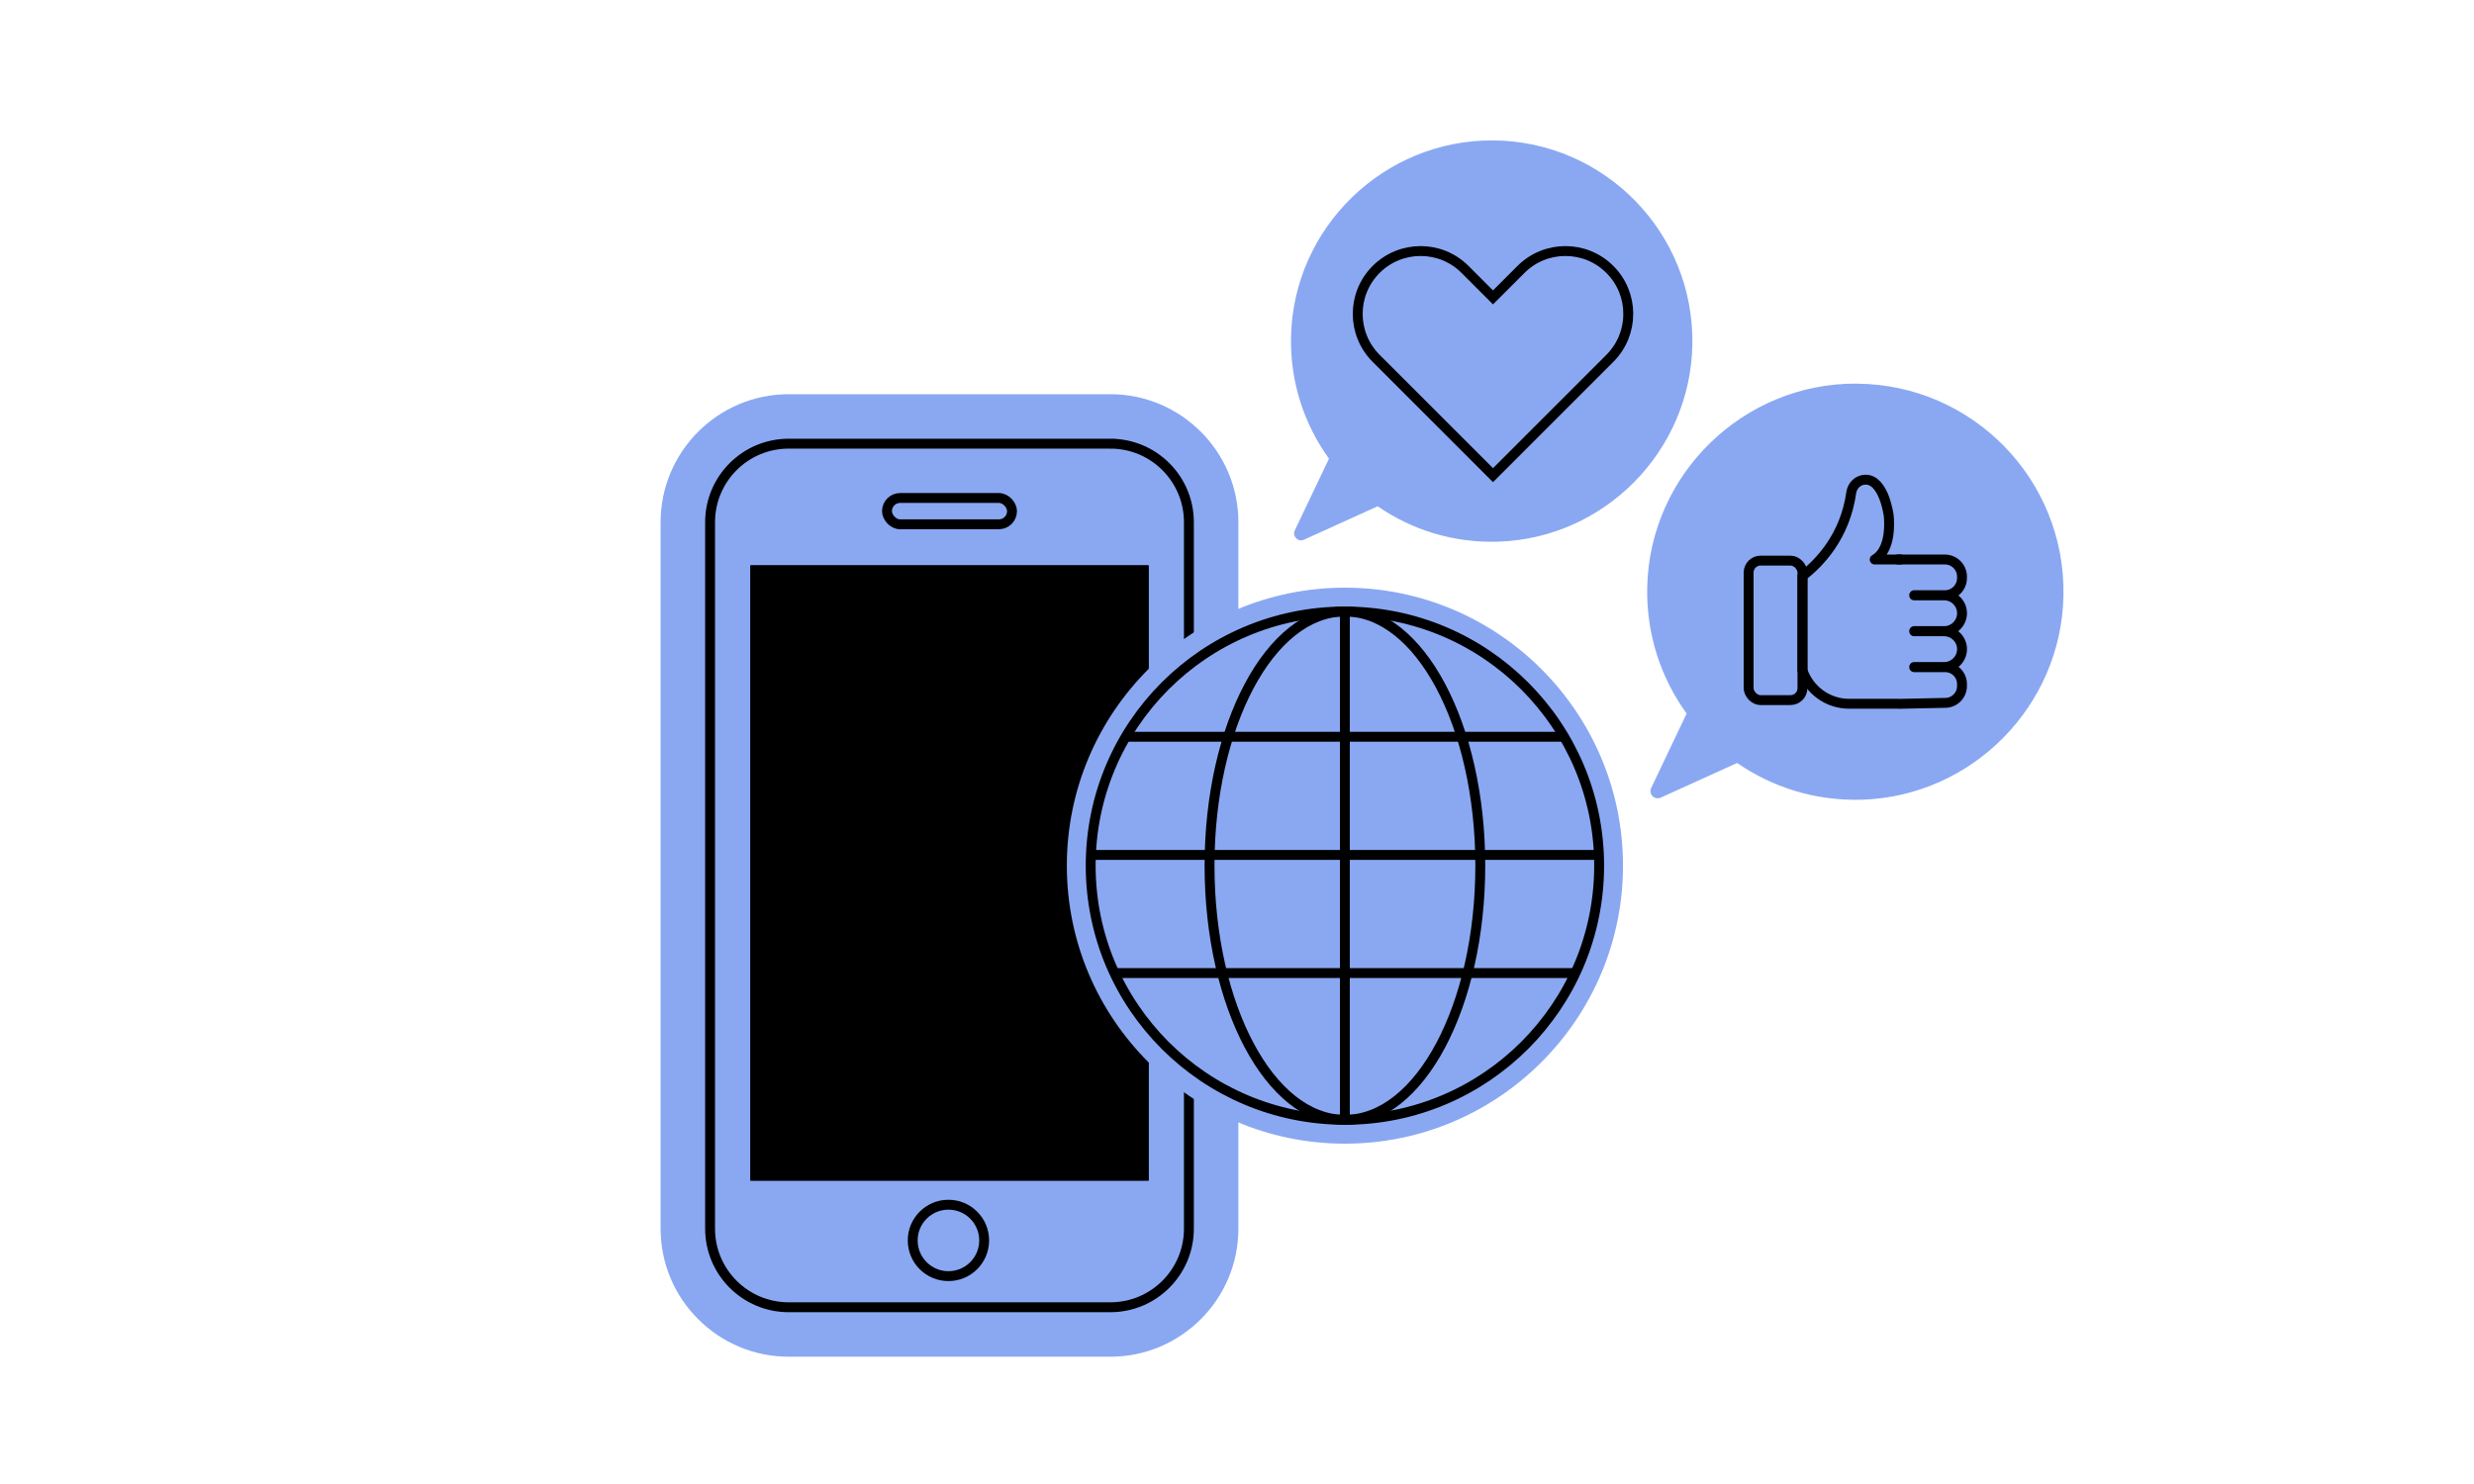
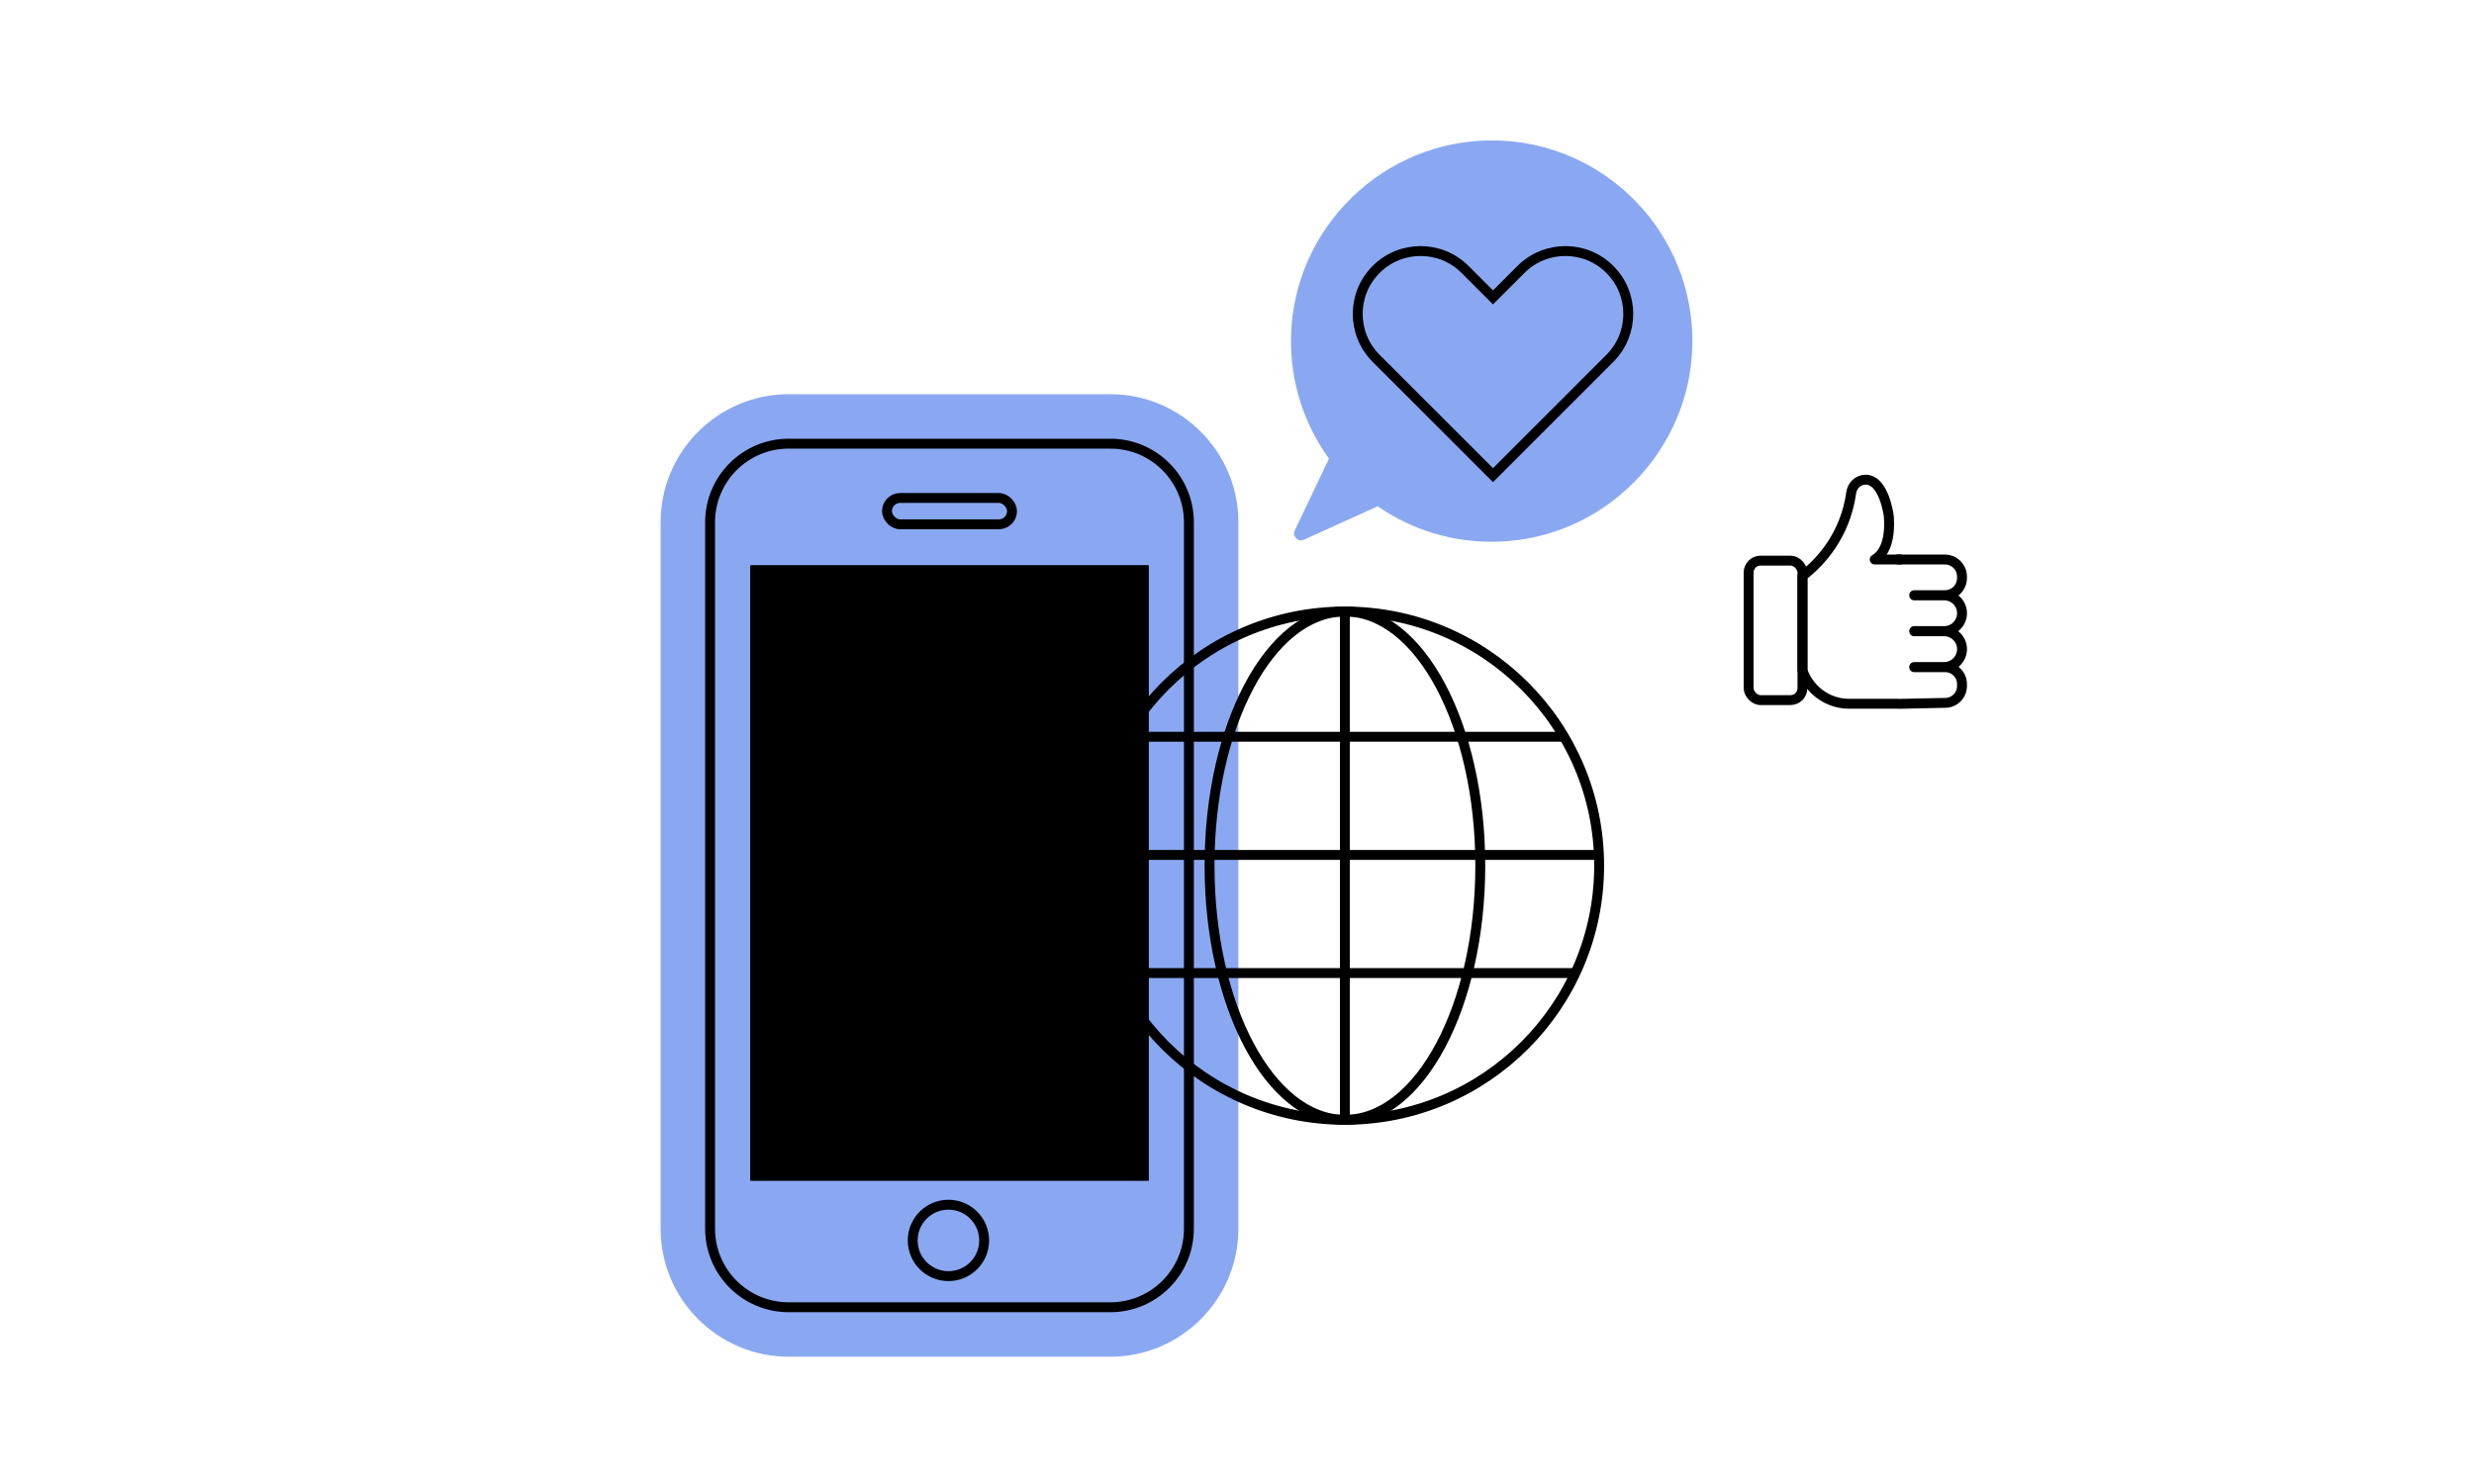
<svg xmlns="http://www.w3.org/2000/svg" id="Ebene_3" data-name="Ebene 3" viewBox="0 0 500 300">
  <defs>
    <style>
      .cls-1 {
        fill: #8aa8f2;
      }

      .cls-2, .cls-3, .cls-4 {
        stroke: #000;
        stroke-width: 2px;
      }

      .cls-2, .cls-4 {
        stroke-miterlimit: 10;
      }

      .cls-3 {
        stroke-linecap: round;
        stroke-linejoin: round;
      }

      .cls-3, .cls-4 {
        fill: none;
      }
    </style>
  </defs>
  <g>
    <path class="cls-1" d="M159.4,274.27c-14.28,0-25.89-11.61-25.89-25.88V105.57c0-14.27,11.61-25.88,25.89-25.88h65c14.27,0,25.88,11.61,25.88,25.88v142.82c0,14.27-11.61,25.88-25.88,25.88h-65Z" />
    <path class="cls-4" d="M224.4,89.69h-65c-8.78,0-15.89,7.11-15.89,15.88v142.82c0,8.77,7.11,15.88,15.89,15.88h65c8.77,0,15.88-7.11,15.88-15.88V105.57c0-8.77-7.11-15.88-15.88-15.88ZM231.14,237.67h-78.48v-122.38h78.48v122.38Z" />
    <rect class="cls-2" x="152.66" y="115.29" width="78.48" height="122.38" />
    <rect class="cls-4" x="179.26" y="100.67" width="25.27" height="5.32" rx="2.66" ry="2.66" />
    <circle class="cls-4" cx="191.68" cy="250.76" r="7.22" />
  </g>
  <g>
-     <path class="cls-1" d="M271.81,231.2c-30.99,0-56.2-25.21-56.2-56.2s25.21-56.2,56.2-56.2,56.2,25.21,56.2,56.2-25.21,56.2-56.2,56.2Z" />
    <g>
      <circle class="cls-4" cx="271.81" cy="175" r="51.38" />
      <ellipse class="cls-4" cx="271.81" cy="175" rx="27.36" ry="51.38" />
      <polyline class="cls-4" points="271.8 123.62 271.8 148.94 271.8 172.83 271.8 196.71 271.8 226.38" />
      <g>
        <polyline class="cls-4" points="316.09 148.94 295.39 148.94 271.8 148.94 248.23 148.94 227.51 148.94" />
        <polyline class="cls-4" points="323.14 172.83 299.14 172.83 271.8 172.83 244.48 172.83 220.47 172.83" />
        <polyline class="cls-4" points="318.38 196.71 296.6 196.71 271.8 196.71 247.01 196.71 225.23 196.71" />
      </g>
    </g>
  </g>
  <g>
    <path class="cls-1" d="M301.73,28.39c-22.04-.14-40.32,17.6-40.81,39.63-.21,9.23,2.67,17.78,7.67,24.7l-6.91,14.5c-.56,1.19.66,2.43,1.85,1.89l14.9-6.76c6.9,4.77,15.36,7.46,24.45,7.15,21.44-.73,38.75-18.33,39.15-39.78.42-22.67-17.76-41.2-40.31-41.34Z" />
    <path class="cls-4" d="M329.08,63.45c0,3.25-1.24,6.5-3.72,8.99l-5.65,5.65-17.97,17.97-17.97-17.97-5.65-5.65c-4.96-4.96-4.96-13.01,0-17.97,2.48-2.48,5.73-3.72,8.99-3.72s6.5,1.24,8.98,3.72l5.65,5.65,5.65-5.65c4.96-4.96,13.01-4.96,17.97,0,2.48,2.48,3.72,5.73,3.72,8.98Z" />
  </g>
  <g>
-     <path class="cls-1" d="M375.23,77.55c-22.85-.14-41.8,18.25-42.32,41.09-.22,9.57,2.77,18.44,7.96,25.61l-7.16,15.04c-.59,1.23.68,2.52,1.92,1.96l15.45-7.01c7.16,4.95,15.92,7.74,25.36,7.42,22.23-.76,40.18-19.01,40.59-41.24.44-23.51-18.42-42.72-41.79-42.86Z" />
    <g>
      <path class="cls-3" d="M383.71,142.27h-10.01c-4.35,0-8.08-2.83-9.42-6.75v-19.06c3.52-2.72,8.62-8.07,9.86-16.87.2-1.44,1.37-2.58,2.82-2.62,3.81-.12,4.75,7.25,4.75,7.25.15,1.45.47,6.97-2.83,8.89h14.2c1.89,0,3.44,1.55,3.44,3.44v.33c0,1.89-1.55,3.44-3.44,3.44h-6.22v.04h6.06c1.98,0,3.61,1.62,3.61,3.61,0,.99-.41,1.89-1.06,2.55-.65.65-1.55,1.06-2.55,1.06h-6.06v.04h6.06c1.98,0,3.61,1.62,3.61,3.61,0,.99-.41,1.89-1.06,2.55-.65.65-1.55,1.06-2.55,1.06h-6.06v.04h6.27c1.87,0,3.39,1.53,3.39,3.39v.43c0,1.87-1.53,3.39-3.39,3.39l-9.43.2Z" />
      <path class="cls-3" d="M384.11,113.1h-.53l.12-.04c.14,0,.27.01.41.04Z" />
      <rect class="cls-3" x="353.4" y="113.33" width="10.88" height="28.2" rx="2.42" ry="2.42" />
    </g>
  </g>
</svg>